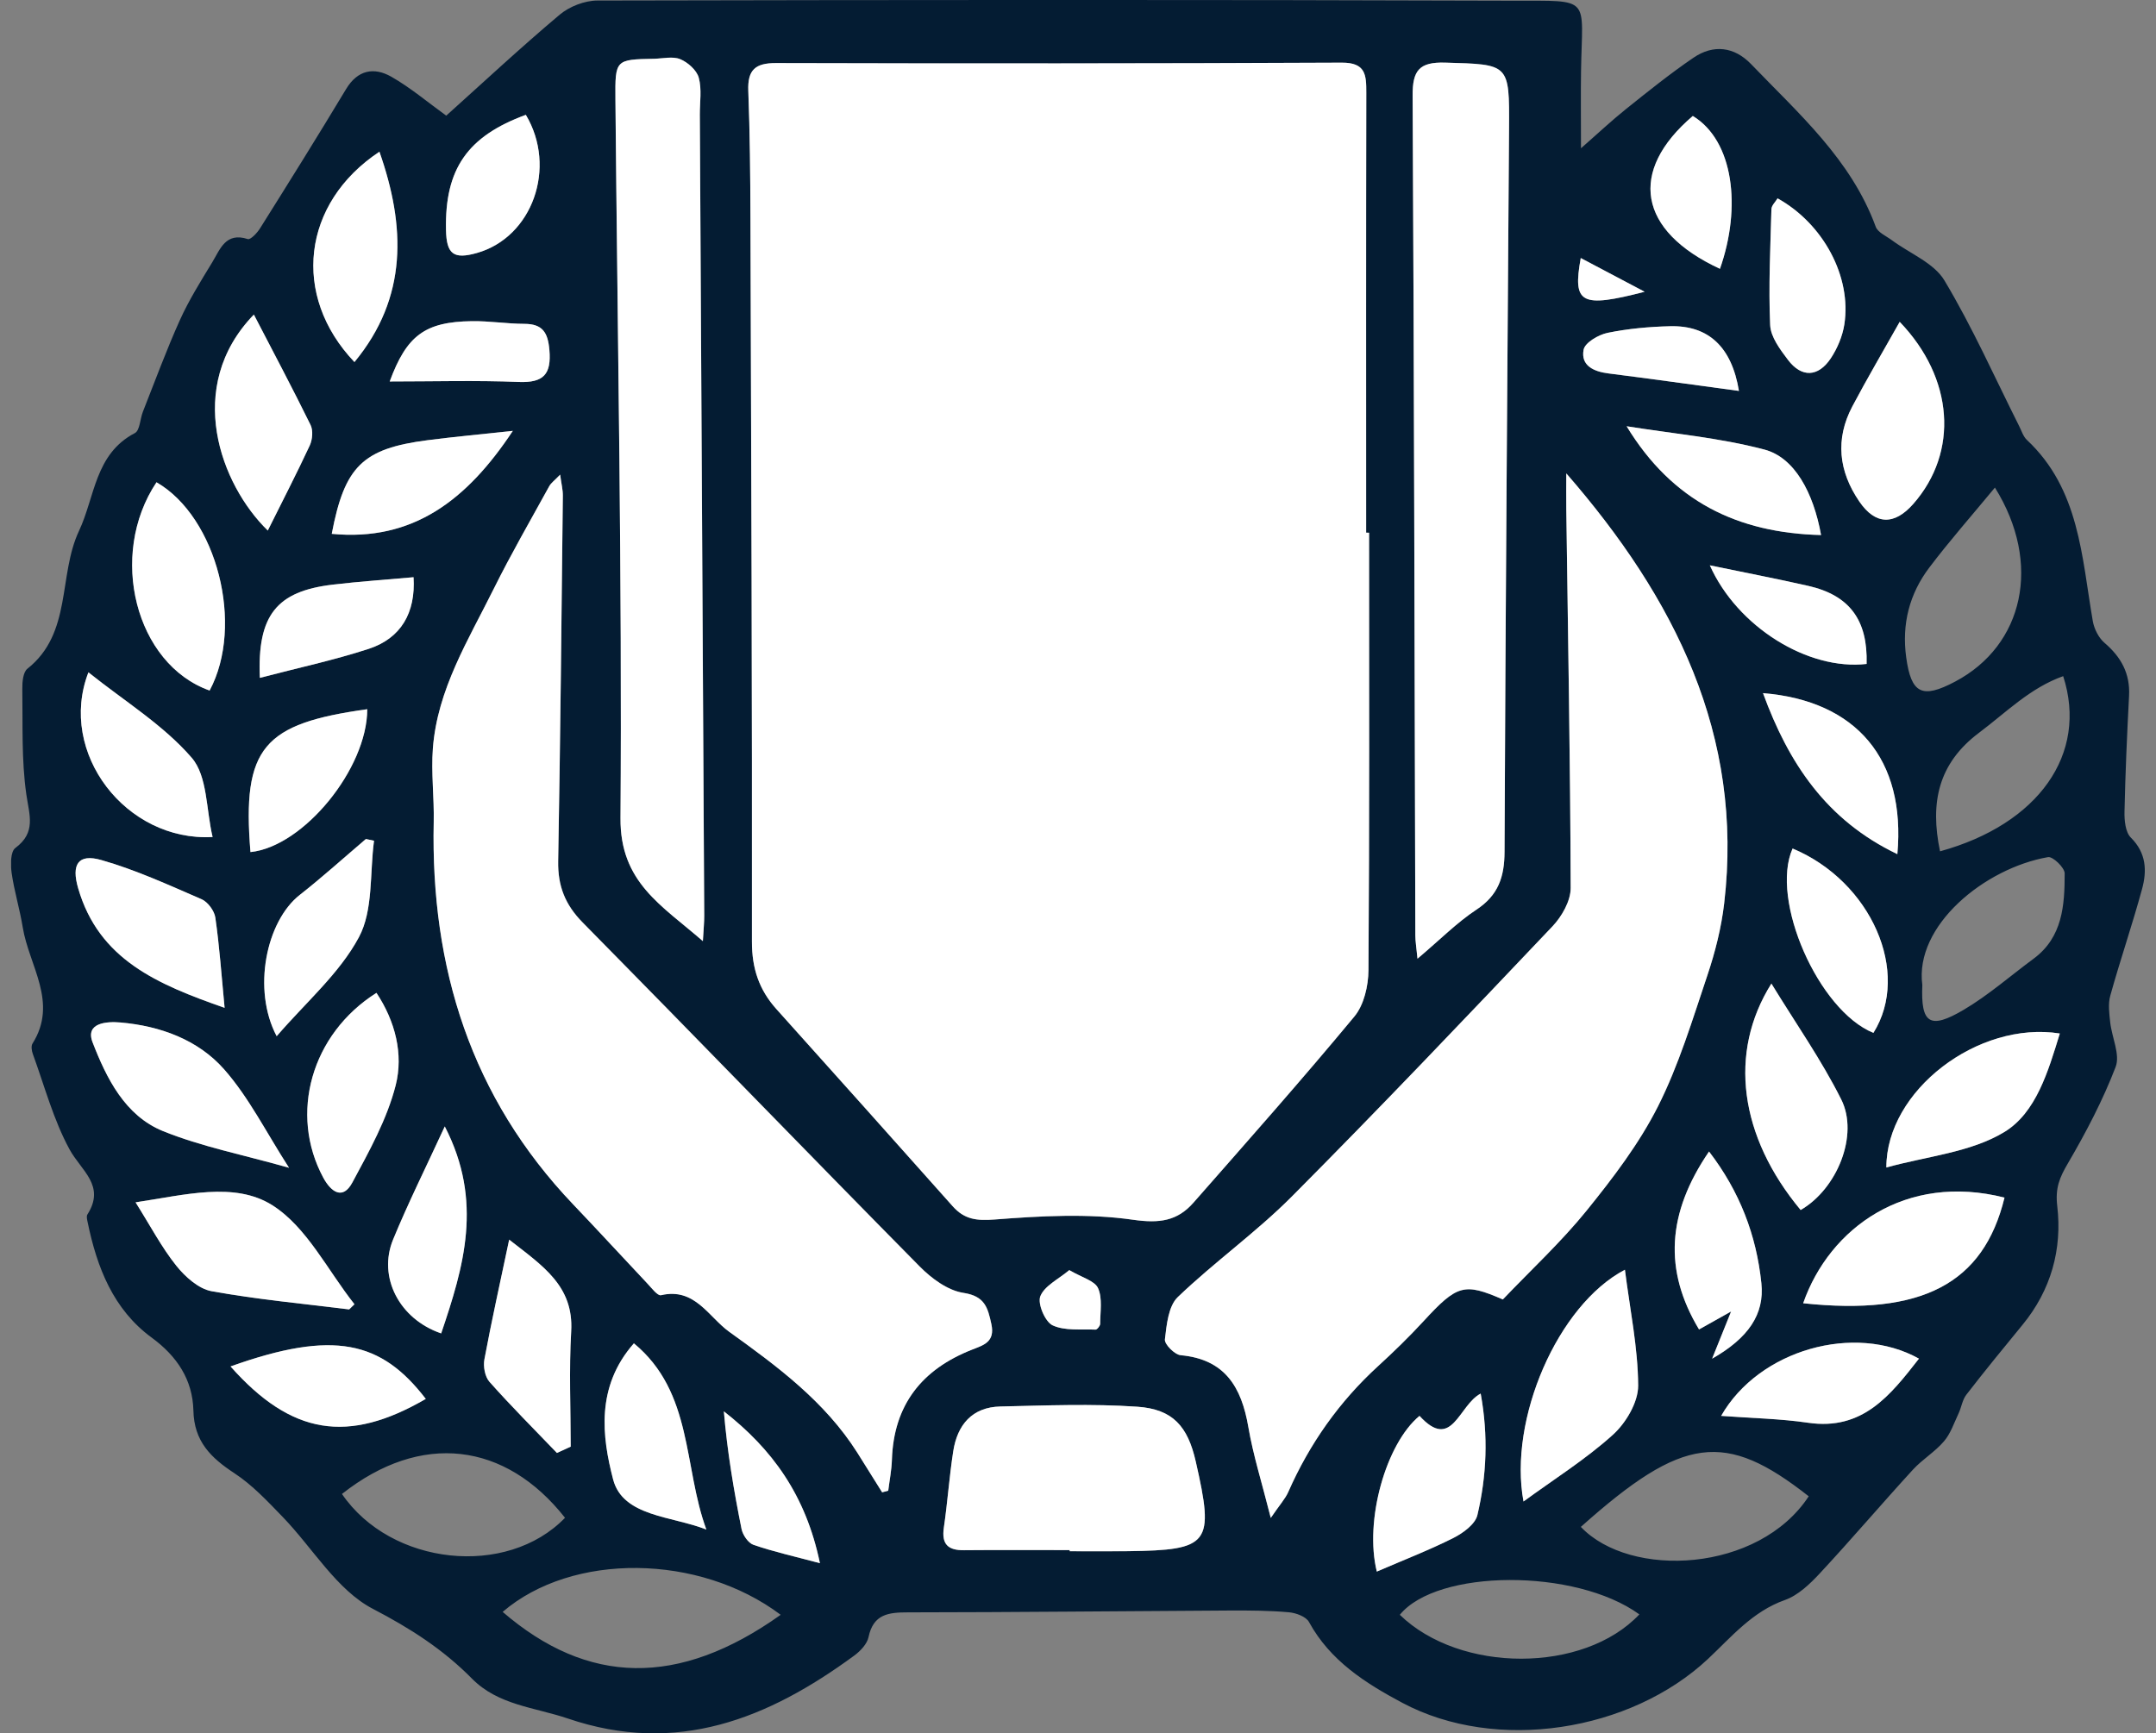
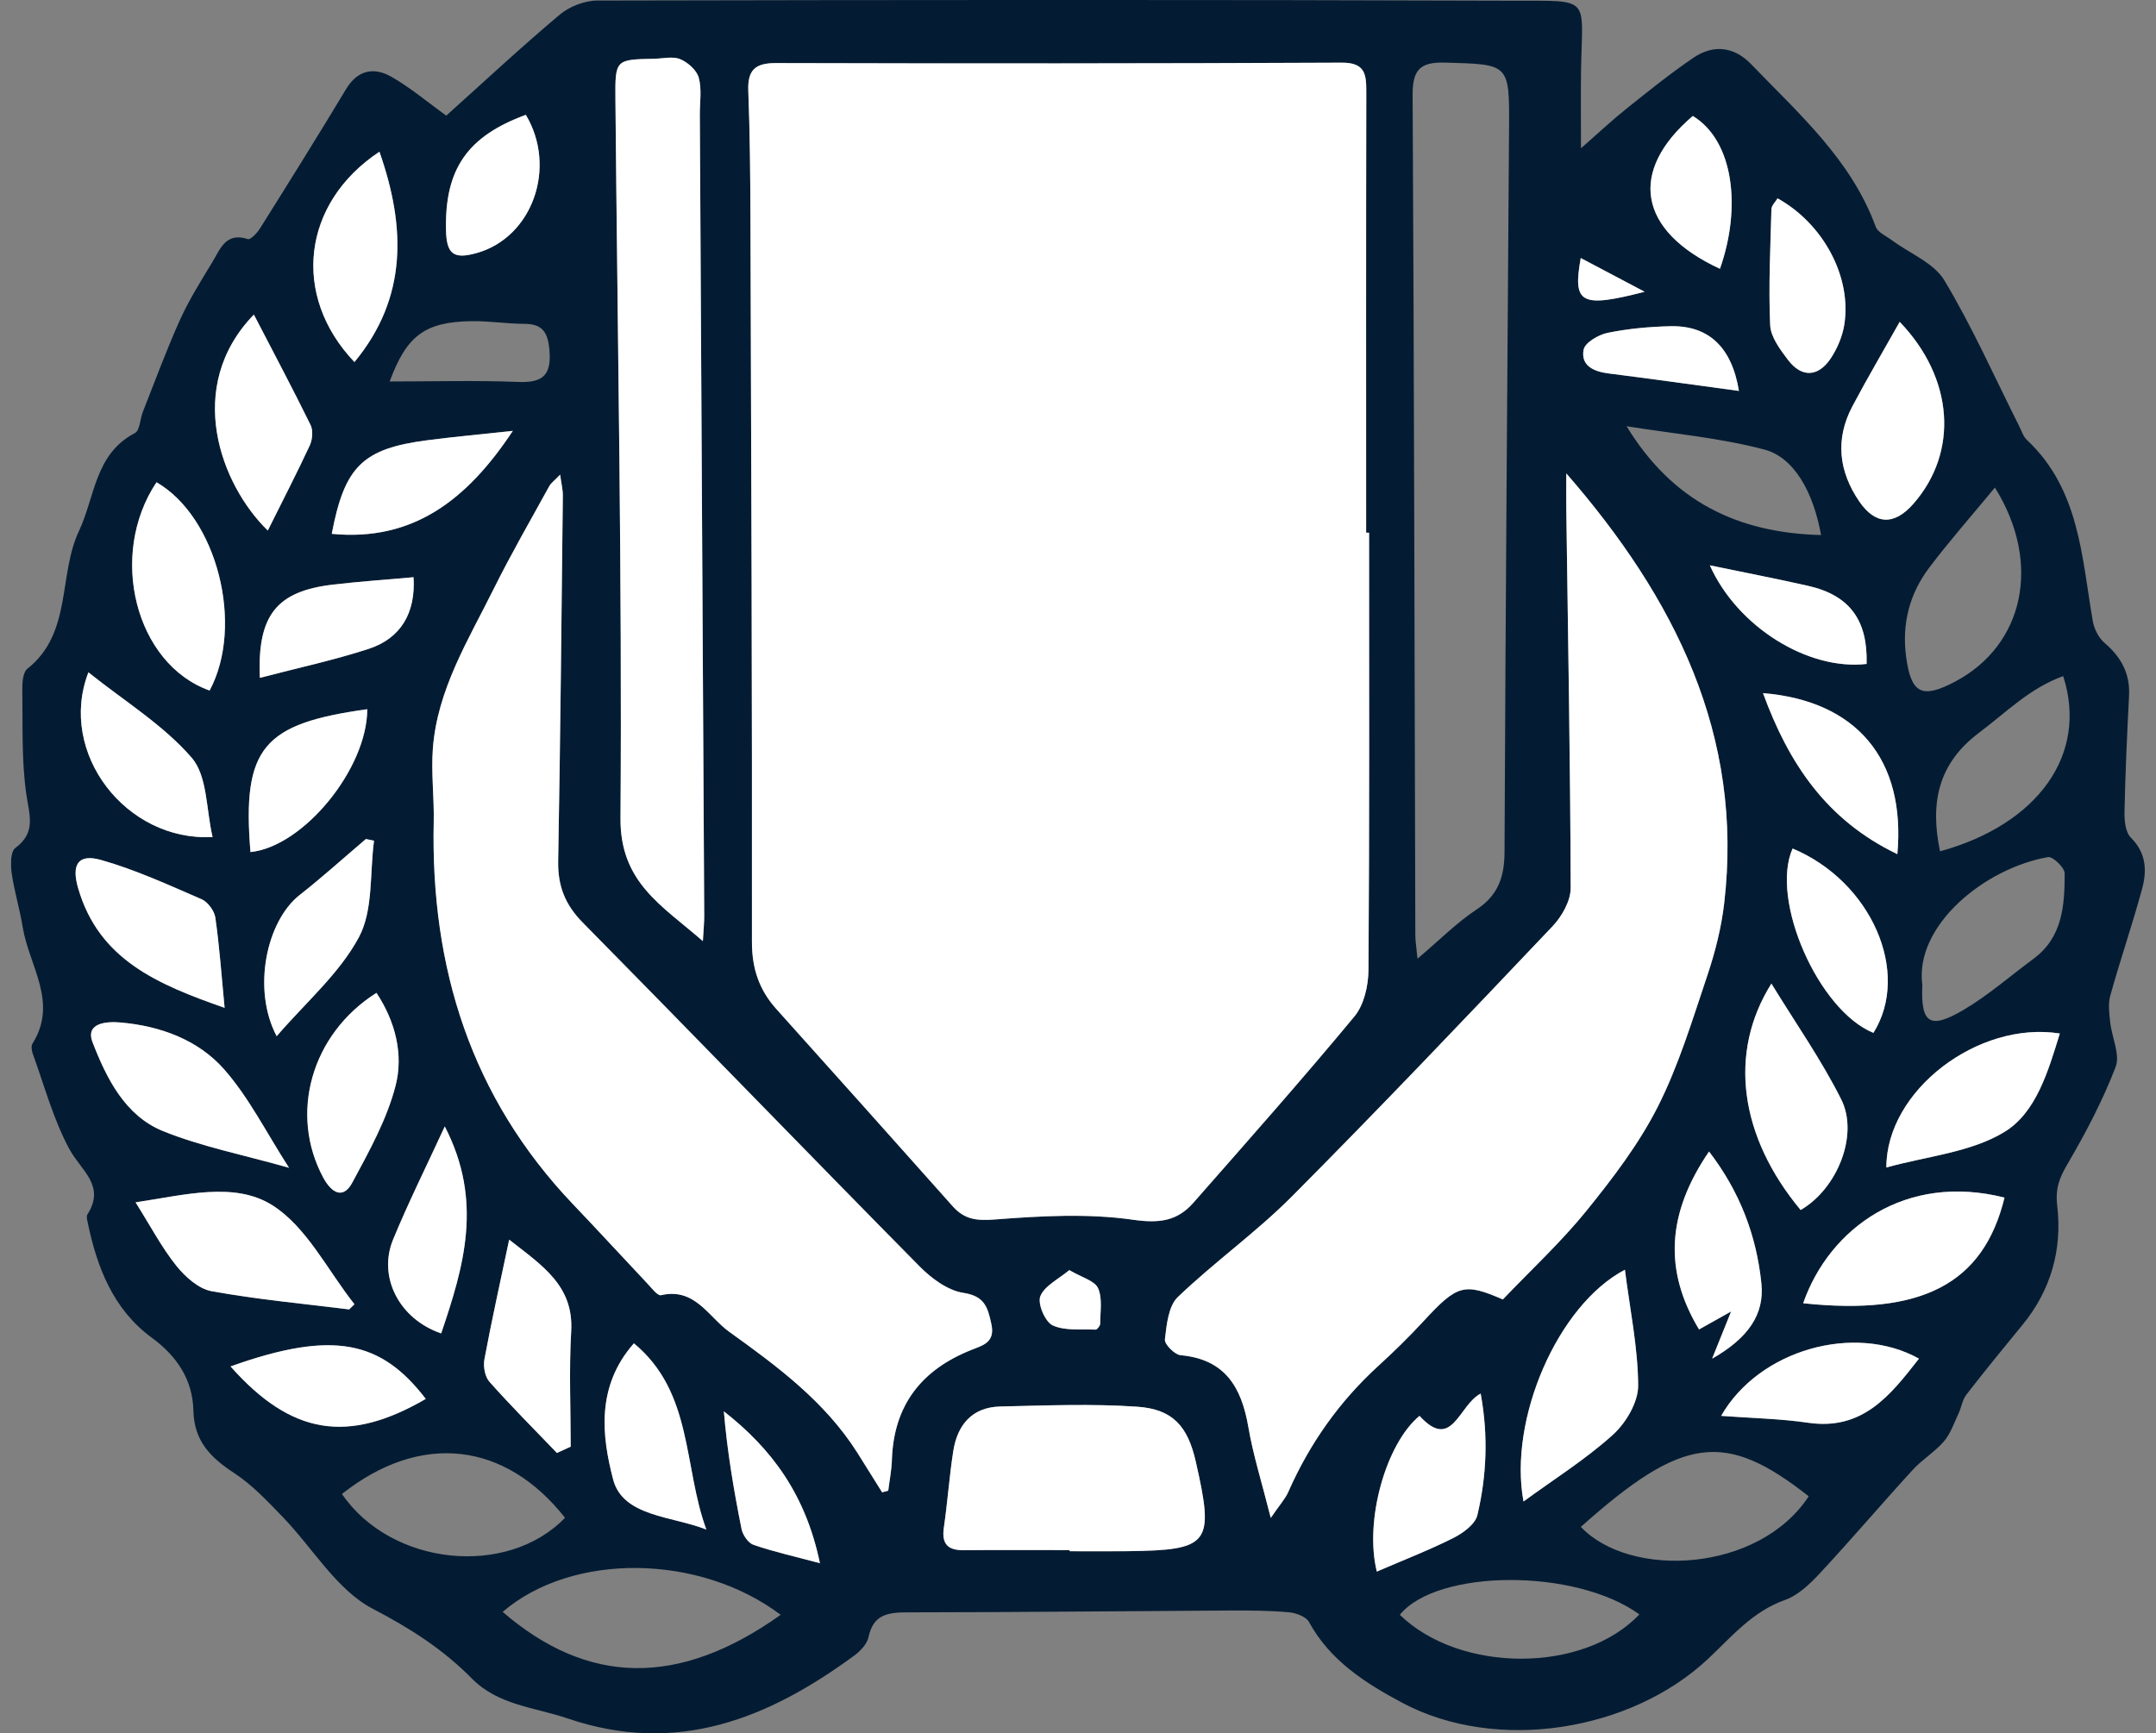
<svg xmlns="http://www.w3.org/2000/svg" width="97" height="78" viewBox="0 0 97 78" fill="none">
  <rect x="0" y="0" width="97" height="78" fill="#808080" stroke="none" />
  <g clip-path="url(#clip0_6622_2035)">
    <path d="M20.077 5.204C21.746 3.705 23.427 2.137 25.183 0.659C25.624 0.289 26.305 0.026 26.878 0.024C40.605 -0.005 54.333 -0.017 68.059 0.031C71.647 0.043 71.183 -0.193 71.132 3.197C71.116 4.257 71.13 5.316 71.13 6.672C71.899 5.999 72.511 5.422 73.165 4.899C74.156 4.106 75.146 3.309 76.191 2.597C77.091 1.984 78.029 2.101 78.786 2.889C80.924 5.114 83.28 7.174 84.39 10.203C84.485 10.463 84.871 10.626 85.13 10.819C85.928 11.411 87.008 11.831 87.48 12.619C88.741 14.722 89.741 16.983 90.846 19.18C90.953 19.392 91.027 19.643 91.191 19.798C93.562 22.016 93.655 25.055 94.157 27.953C94.219 28.304 94.419 28.702 94.683 28.929C95.431 29.569 95.84 30.309 95.788 31.312C95.697 33.047 95.621 34.785 95.583 36.521C95.573 36.917 95.624 37.45 95.866 37.691C96.569 38.388 96.597 39.19 96.371 40.013C95.933 41.622 95.39 43.2 94.943 44.807C94.838 45.179 94.897 45.612 94.94 46.008C95.014 46.686 95.397 47.462 95.183 48.016C94.607 49.517 93.85 50.962 93.036 52.353C92.662 52.991 92.462 53.459 92.557 54.273C92.786 56.214 92.279 58.054 90.998 59.615C90.144 60.656 89.289 61.7 88.465 62.767C88.287 62.998 88.246 63.335 88.115 63.612C87.913 64.039 87.758 64.517 87.458 64.865C87.051 65.34 86.485 65.677 86.061 66.14C84.654 67.677 83.304 69.267 81.885 70.793C81.436 71.277 80.9 71.793 80.3 72.005C78.843 72.521 77.898 73.665 76.848 74.651C73.351 77.931 67.314 78.879 63.096 76.632C61.441 75.751 59.846 74.741 58.892 72.992C58.758 72.748 58.306 72.583 57.985 72.555C57.118 72.478 56.242 72.473 55.371 72.476C50.531 72.502 45.692 72.555 40.852 72.559C39.978 72.559 39.293 72.633 39.076 73.672C39.012 73.98 38.712 74.297 38.441 74.498C34.565 77.346 30.456 79.007 25.548 77.336C24.057 76.83 22.417 76.74 21.234 75.541C19.932 74.221 18.458 73.276 16.782 72.404C15.154 71.559 14.073 69.666 12.719 68.265C12.04 67.563 11.355 66.828 10.545 66.297C9.484 65.6 8.731 64.865 8.701 63.473C8.667 62.093 7.967 61.031 6.822 60.193C5.094 58.925 4.363 57.037 3.944 55.006C3.92 54.891 3.88 54.736 3.932 54.655C4.763 53.351 3.649 52.683 3.128 51.723C2.402 50.389 2.004 48.875 1.478 47.433C1.426 47.29 1.392 47.075 1.461 46.965C2.633 45.108 1.304 43.461 1.023 41.732C0.89 40.909 0.64 40.104 0.523 39.281C0.471 38.91 0.471 38.323 0.69 38.161C1.633 37.461 1.321 36.69 1.185 35.752C0.961 34.191 1.028 32.584 1.004 30.997C0.999 30.691 1.038 30.249 1.233 30.094C3.254 28.492 2.609 25.902 3.554 23.892C4.28 22.347 4.263 20.433 6.07 19.488C6.294 19.37 6.301 18.852 6.429 18.528C6.975 17.15 7.484 15.756 8.093 14.405C8.501 13.502 9.031 12.655 9.548 11.805C9.903 11.223 10.148 10.432 11.148 10.759C11.269 10.8 11.572 10.483 11.7 10.275C13.007 8.193 14.307 6.111 15.571 4.008C16.095 3.137 16.832 3.015 17.601 3.45C18.477 3.949 19.258 4.615 20.077 5.204ZM61.596 23.973C61.553 23.973 61.508 23.973 61.465 23.973C61.465 17.372 61.458 10.771 61.472 4.171C61.475 3.376 61.449 2.817 60.368 2.822C51.881 2.862 43.397 2.86 34.91 2.841C33.984 2.838 33.632 3.146 33.668 4.085C33.741 5.992 33.758 7.9 33.765 9.809C33.801 20.664 33.844 31.522 33.832 42.377C33.83 43.58 34.153 44.542 34.929 45.409C37.579 48.364 40.228 51.322 42.868 54.289C43.395 54.879 43.94 54.944 44.749 54.882C46.82 54.721 48.944 54.6 50.984 54.893C52.167 55.063 52.971 54.948 53.697 54.122C56.133 51.348 58.58 48.586 60.937 45.745C61.368 45.225 61.565 44.363 61.57 43.659C61.615 37.096 61.596 30.534 61.596 23.973ZM70.468 21.304C70.468 21.844 70.461 22.383 70.468 22.923C70.545 28.602 70.649 34.284 70.666 39.963C70.668 40.543 70.268 41.243 69.847 41.689C65.972 45.774 62.091 49.856 58.12 53.848C56.516 55.462 54.633 56.796 52.99 58.372C52.567 58.778 52.488 59.618 52.41 60.277C52.383 60.494 52.848 60.962 53.119 60.988C55.116 61.17 55.857 62.428 56.164 64.221C56.38 65.483 56.771 66.715 57.173 68.31C57.587 67.704 57.825 67.448 57.959 67.145C58.918 64.97 60.254 63.075 62.01 61.47C62.713 60.828 63.398 60.162 64.041 59.463C65.56 57.813 65.867 57.72 67.614 58.479C68.895 57.135 70.24 55.891 71.382 54.48C72.57 53.012 73.742 51.475 74.589 49.799C75.532 47.932 76.144 45.891 76.815 43.895C77.167 42.847 77.443 41.751 77.572 40.656C78.457 33.081 75.339 26.905 70.468 21.304ZM39.688 67.157C39.781 67.131 39.871 67.104 39.964 67.078C40.021 66.617 40.114 66.157 40.128 65.694C40.207 63.215 41.476 61.621 43.728 60.733C44.242 60.53 44.78 60.394 44.604 59.582C44.442 58.832 44.309 58.324 43.344 58.176C42.64 58.069 41.907 57.527 41.376 56.987C36.305 51.847 31.287 46.65 26.216 41.51C25.426 40.708 25.095 39.865 25.114 38.755C25.212 33.272 25.264 27.786 25.324 22.3C25.326 22.047 25.26 21.791 25.202 21.354C24.95 21.617 24.793 21.729 24.71 21.88C23.869 23.41 22.993 24.926 22.217 26.489C21.075 28.793 19.677 31.018 19.477 33.673C19.394 34.771 19.541 35.883 19.515 36.989C19.372 43.549 21.194 49.379 25.793 54.199C26.916 55.376 28.016 56.576 29.133 57.761C29.321 57.961 29.587 58.319 29.742 58.281C31.261 57.923 31.88 59.26 32.808 59.926C34.965 61.475 37.115 63.063 38.574 65.369C38.945 65.968 39.314 66.562 39.688 67.157ZM63.774 43.143C64.791 42.284 65.545 41.515 66.424 40.935C67.409 40.286 67.686 39.46 67.69 38.328C67.733 27.478 67.821 16.628 67.893 5.777C67.912 2.848 67.907 2.901 65.019 2.817C63.855 2.784 63.548 3.168 63.555 4.3C63.622 16.9 63.641 29.497 63.677 42.097C63.679 42.362 63.727 42.627 63.774 43.143ZM31.623 42.353C31.654 41.799 31.687 41.501 31.685 41.202C31.62 29.187 31.554 17.172 31.487 5.157C31.485 4.6 31.58 4.015 31.439 3.495C31.347 3.156 30.949 2.805 30.606 2.662C30.268 2.521 29.825 2.633 29.43 2.643C27.692 2.676 27.676 2.679 27.69 4.469C27.785 15.25 27.995 26.033 27.919 36.812C27.895 39.713 29.766 40.734 31.623 42.353ZM48.127 69.757C48.127 69.773 48.127 69.793 48.127 69.809C48.998 69.809 49.872 69.819 50.743 69.807C54.431 69.759 54.643 69.48 53.797 65.772C53.438 64.199 52.774 63.416 51.167 63.306C49.122 63.165 47.06 63.251 45.006 63.297C43.737 63.325 43.068 64.12 42.885 65.319C42.711 66.457 42.63 67.611 42.464 68.752C42.354 69.496 42.657 69.771 43.368 69.764C44.956 69.745 46.542 69.757 48.127 69.757ZM35.124 72.669C31.459 69.912 25.745 69.852 22.615 72.538C26.433 75.828 30.52 75.949 35.124 72.669ZM71.123 68.713C73.351 71.058 79.124 70.769 81.376 67.336C77.612 64.378 75.722 64.607 71.123 68.713ZM15.385 67.231C17.59 70.459 22.8 71.015 25.421 68.303C22.741 64.901 18.951 64.414 15.385 67.231ZM73.106 57.14C70.078 58.727 67.859 63.879 68.545 67.57C69.93 66.558 71.342 65.672 72.561 64.572C73.149 64.039 73.706 63.106 73.704 62.356C73.694 60.644 73.332 58.933 73.106 57.14ZM15.709 58.925C15.79 58.847 15.868 58.77 15.949 58.692C14.742 57.169 13.807 55.221 12.259 54.239C10.553 53.158 8.303 53.779 6.101 54.106C6.782 55.187 7.277 56.137 7.934 56.958C8.332 57.457 8.936 57.999 9.522 58.104C11.564 58.477 13.643 58.668 15.709 58.925ZM89.753 21.942C88.698 23.219 87.706 24.343 86.804 25.537C85.906 26.721 85.556 28.084 85.761 29.581C85.985 31.214 86.47 31.465 87.965 30.672C91.043 29.044 91.884 25.363 89.753 21.942ZM90.184 53.895C85.756 52.769 82.312 55.252 81.126 58.649C86.456 59.217 89.239 57.777 90.184 53.895ZM86.487 44.327C86.413 46.058 86.818 46.347 88.349 45.442C89.46 44.786 90.446 43.917 91.491 43.145C92.803 42.176 92.891 40.732 92.891 39.302C92.891 39.047 92.357 38.533 92.143 38.572C89.289 39.068 86.125 41.658 86.487 44.327ZM81.012 54.452C82.652 53.506 83.64 51.074 82.84 49.477C81.945 47.693 80.786 46.044 79.698 44.263C77.741 47.378 78.26 51.141 81.012 54.452ZM85.468 14.484C84.725 15.804 84.002 17.031 83.338 18.289C82.559 19.767 82.721 21.209 83.652 22.57C84.371 23.622 85.221 23.653 86.08 22.677C88.132 20.342 87.906 17.019 85.468 14.484ZM73.756 72.65C70.876 70.561 64.648 70.609 62.979 72.669C65.683 75.298 71.244 75.314 73.756 72.65ZM13.002 52.551C11.979 50.964 11.2 49.388 10.076 48.116C8.903 46.786 7.203 46.168 5.413 46.013C4.806 45.96 3.823 46.022 4.163 46.906C4.789 48.522 5.62 50.205 7.329 50.9C9.058 51.599 10.919 51.962 13.002 52.551ZM7.041 21.703C4.846 24.988 6.099 29.891 9.431 31.075C11.005 28.141 9.765 23.274 7.041 21.703ZM87.284 38.311C91.705 37.094 93.957 33.933 92.824 30.428C91.334 30.958 90.26 32.059 89.044 32.971C87.199 34.353 86.825 36.124 87.284 38.311ZM84.868 52.539C86.692 52.029 88.665 51.864 90.182 50.94C91.61 50.071 92.153 48.204 92.674 46.509C88.989 45.927 84.861 49.083 84.868 52.539ZM10.105 45.354C9.962 43.862 9.872 42.57 9.688 41.293C9.646 40.987 9.35 40.589 9.07 40.467C7.586 39.825 6.103 39.142 4.556 38.703C3.509 38.404 3.206 38.906 3.516 39.97C4.447 43.184 7.075 44.294 10.105 45.354ZM61.944 70.724C63.16 70.198 64.303 69.759 65.391 69.21C65.824 68.993 66.371 68.594 66.469 68.181C66.886 66.419 66.967 64.622 66.617 62.714C65.622 63.225 65.341 65.333 63.865 63.717C62.353 64.968 61.377 68.432 61.944 70.724ZM12.048 23.875C12.724 22.517 13.357 21.292 13.935 20.044C14.057 19.781 14.092 19.37 13.971 19.125C13.162 17.477 12.3 15.854 11.419 14.157C8.27 17.413 9.931 21.817 12.048 23.875ZM25.057 65.386C25.264 65.292 25.469 65.199 25.676 65.104C25.676 63.373 25.598 61.64 25.698 59.916C25.817 57.868 24.412 56.968 22.908 55.789C22.505 57.703 22.12 59.432 21.794 61.174C21.734 61.492 21.815 61.955 22.02 62.184C22.996 63.282 24.038 64.326 25.057 65.386ZM16.937 44.681C14 46.538 12.997 50.133 14.55 53.003C14.895 53.64 15.423 54.02 15.854 53.215C16.611 51.809 17.416 50.367 17.804 48.837C18.158 47.443 17.787 45.96 16.937 44.681ZM3.978 30.256C2.58 33.876 5.672 37.884 9.565 37.667C9.272 36.43 9.339 34.926 8.624 34.1C7.351 32.625 5.606 31.558 3.978 30.256ZM17.07 6.828C13.583 9.139 13.102 13.304 15.947 16.293C18.354 13.383 18.247 10.182 17.07 6.828ZM31.78 68.833C30.737 66.011 31.189 62.657 28.521 60.451C26.797 62.406 27.088 64.667 27.585 66.57C28.021 68.26 30.233 68.217 31.78 68.833ZM81.931 24.078C81.583 22.159 80.731 20.59 79.383 20.232C77.365 19.698 75.253 19.514 73.182 19.182C75.241 22.562 78.174 23.983 81.931 24.078ZM77.029 61.143C78.662 60.215 79.391 59.143 79.245 57.749C79.022 55.586 78.272 53.619 76.891 51.819C75.001 54.585 74.841 57.166 76.441 59.825C76.87 59.584 77.248 59.372 77.884 59.016C77.548 59.849 77.336 60.379 77.029 61.143ZM16.828 37.834C16.706 37.807 16.585 37.784 16.463 37.757C15.473 38.598 14.509 39.471 13.488 40.274C11.976 41.46 11.341 44.537 12.45 46.631C13.764 45.103 15.273 43.812 16.149 42.176C16.802 40.959 16.633 39.297 16.828 37.834ZM77.436 63.717C78.838 63.822 80.102 63.843 81.343 64.027C83.804 64.388 85.047 62.795 86.335 61.143C83.447 59.527 79.138 60.735 77.436 63.717ZM80.65 38.185C79.626 40.493 81.809 45.473 84.287 46.481C85.987 43.769 84.187 39.663 80.65 38.185ZM10.372 61.492C13.114 64.581 15.656 64.982 19.156 62.953C17.154 60.348 15.018 59.833 10.372 61.492ZM23.072 19.39C21.648 19.545 20.437 19.655 19.232 19.812C16.311 20.189 15.502 20.991 14.926 24.026C18.584 24.379 21.017 22.493 23.072 19.39ZM20.011 50.692C19.149 52.566 18.356 54.149 17.685 55.784C16.992 57.469 17.963 59.362 19.849 60.007C20.856 57.023 21.758 54.072 20.011 50.692ZM11.269 38.345C13.654 38.099 16.521 34.592 16.523 31.916C11.864 32.565 10.879 33.618 11.269 38.345ZM85.363 38.438C85.749 34.167 83.523 31.536 79.319 31.192C80.467 34.334 82.159 36.905 85.363 38.438ZM11.691 30.505C13.39 30.061 15.016 29.712 16.59 29.199C18.035 28.726 18.706 27.583 18.606 25.976C17.392 26.086 16.178 26.167 14.969 26.31C12.443 26.609 11.569 27.685 11.691 30.505ZM79.974 8.926C79.879 9.086 79.703 9.246 79.698 9.411C79.65 11.151 79.564 12.894 79.641 14.629C79.664 15.164 80.088 15.727 80.441 16.193C81.05 17.002 81.8 16.978 82.369 16.124C82.666 15.675 82.895 15.128 82.978 14.601C83.311 12.459 82.038 10.074 79.974 8.926ZM23.657 5.168C21.032 6.133 20.011 7.606 20.065 10.342C20.087 11.44 20.406 11.681 21.453 11.385C23.955 10.678 25.072 7.534 23.657 5.168ZM77.382 12.096C78.358 9.325 77.996 6.333 76.16 5.219C73.244 7.706 73.694 10.389 77.382 12.096ZM17.532 17.167C19.494 17.167 21.422 17.112 23.346 17.189C24.46 17.232 24.814 16.84 24.719 15.747C24.65 14.968 24.417 14.577 23.598 14.574C22.808 14.572 22.02 14.443 21.232 14.453C19.108 14.481 18.294 15.107 17.532 17.167ZM76.927 25.441C78.16 28.208 81.343 30.185 83.98 29.877C84.035 27.905 83.216 26.788 81.35 26.363C79.924 26.041 78.488 25.764 76.927 25.441ZM36.889 70.346C36.251 67.267 34.727 65.202 32.565 63.511C32.718 65.323 33.013 67.069 33.361 68.804C33.415 69.076 33.66 69.437 33.898 69.518C34.777 69.823 35.689 70.026 36.889 70.346ZM78.236 17.592C77.912 15.618 76.87 14.641 75.151 14.682C74.206 14.703 73.251 14.792 72.328 14.98C71.916 15.064 71.306 15.422 71.247 15.742C71.114 16.456 71.701 16.723 72.366 16.806C74.282 17.045 76.191 17.315 78.236 17.592ZM48.108 57.157C47.615 57.572 46.992 57.866 46.803 58.334C46.67 58.665 47.018 59.484 47.356 59.642C47.913 59.9 48.634 59.806 49.286 59.835C49.355 59.837 49.496 59.666 49.496 59.575C49.498 59.033 49.608 58.429 49.401 57.971C49.253 57.634 48.675 57.491 48.108 57.157ZM73.994 13.13C73.051 12.634 72.111 12.137 71.118 11.612C70.749 13.665 71.114 13.873 73.994 13.13Z" fill="#041C33" />
    <path d="M61.596 23.973C61.596 30.533 61.615 37.096 61.568 43.656C61.563 44.363 61.365 45.225 60.935 45.743C58.58 48.584 56.131 51.346 53.695 54.12C52.969 54.948 52.165 55.06 50.982 54.891C48.941 54.597 46.818 54.719 44.747 54.879C43.938 54.941 43.392 54.877 42.866 54.287C40.229 51.32 37.579 48.362 34.927 45.406C34.151 44.54 33.827 43.578 33.83 42.374C33.842 31.519 33.799 20.662 33.763 9.807C33.756 7.9 33.739 5.99 33.666 4.082C33.63 3.144 33.982 2.836 34.908 2.838C43.395 2.86 51.879 2.86 60.366 2.819C61.446 2.815 61.47 3.371 61.47 4.168C61.456 10.769 61.463 17.37 61.463 23.971C61.508 23.973 61.553 23.973 61.596 23.973Z" fill="white" />
    <path d="M70.469 21.304C75.341 26.905 78.46 33.078 77.572 40.653C77.444 41.749 77.167 42.847 76.815 43.893C76.144 45.886 75.532 47.93 74.589 49.797C73.742 51.472 72.57 53.01 71.383 54.478C70.242 55.889 68.895 57.133 67.614 58.477C65.867 57.718 65.56 57.811 64.041 59.46C63.396 60.16 62.713 60.826 62.011 61.468C60.254 63.072 58.918 64.968 57.959 67.143C57.825 67.446 57.587 67.701 57.173 68.308C56.771 66.713 56.38 65.481 56.164 64.218C55.857 62.425 55.116 61.167 53.119 60.986C52.85 60.962 52.384 60.492 52.41 60.274C52.486 59.615 52.567 58.775 52.991 58.369C54.636 56.791 56.516 55.457 58.121 53.845C62.091 49.854 65.972 45.772 69.847 41.687C70.269 41.243 70.668 40.541 70.666 39.961C70.649 34.282 70.545 28.6 70.469 22.92C70.461 22.383 70.469 21.844 70.469 21.304Z" fill="white" />
    <path d="M39.688 67.157C39.317 66.563 38.946 65.968 38.572 65.376C37.113 63.07 34.963 61.482 32.806 59.933C31.88 59.267 31.259 57.93 29.74 58.288C29.585 58.324 29.319 57.966 29.131 57.768C28.014 56.584 26.915 55.383 25.791 54.206C21.194 49.386 19.373 43.556 19.513 36.996C19.537 35.891 19.392 34.778 19.475 33.68C19.678 31.025 21.073 28.8 22.215 26.497C22.991 24.933 23.867 23.419 24.708 21.887C24.791 21.734 24.951 21.624 25.201 21.362C25.26 21.798 25.327 22.052 25.322 22.307C25.262 27.793 25.21 33.276 25.112 38.763C25.093 39.873 25.424 40.715 26.215 41.517C31.285 46.66 36.301 51.855 41.374 56.994C41.905 57.531 42.638 58.076 43.343 58.183C44.304 58.329 44.438 58.837 44.602 59.589C44.778 60.401 44.24 60.537 43.726 60.74C41.474 61.628 40.205 63.223 40.127 65.701C40.112 66.164 40.019 66.622 39.962 67.085C39.872 67.105 39.779 67.131 39.688 67.157Z" fill="white" />
-     <path d="M63.774 43.143C63.724 42.625 63.677 42.362 63.677 42.1C63.641 29.5 63.622 16.902 63.555 4.302C63.548 3.168 63.855 2.784 65.019 2.819C67.907 2.903 67.912 2.85 67.893 5.78C67.821 16.63 67.733 27.48 67.69 38.33C67.686 39.462 67.412 40.288 66.424 40.937C65.545 41.517 64.791 42.286 63.774 43.143Z" fill="white" />
    <path d="M31.623 42.353C29.766 40.734 27.895 39.713 27.916 36.815C27.993 26.033 27.783 15.252 27.688 4.471C27.671 2.679 27.69 2.679 29.428 2.645C29.826 2.638 30.268 2.526 30.604 2.664C30.949 2.807 31.345 3.161 31.437 3.497C31.58 4.015 31.483 4.6 31.485 5.159C31.552 17.174 31.618 29.189 31.683 41.205C31.685 41.501 31.654 41.799 31.623 42.353Z" fill="white" />
    <path d="M48.127 69.757C46.542 69.757 44.957 69.747 43.369 69.761C42.657 69.769 42.355 69.496 42.464 68.749C42.631 67.608 42.709 66.455 42.886 65.316C43.069 64.12 43.738 63.323 45.007 63.294C47.061 63.249 49.123 63.163 51.167 63.304C52.777 63.414 53.441 64.197 53.798 65.77C54.643 69.477 54.431 69.759 50.744 69.805C49.873 69.816 48.999 69.807 48.127 69.807C48.127 69.79 48.127 69.773 48.127 69.757Z" fill="white" />
    <path d="M73.106 57.14C73.332 58.933 73.694 60.644 73.701 62.356C73.704 63.106 73.149 64.042 72.559 64.572C71.34 65.672 69.931 66.555 68.543 67.57C67.859 63.879 70.078 58.727 73.106 57.14Z" fill="white" />
    <path d="M15.709 58.926C13.643 58.668 11.564 58.477 9.519 58.107C8.934 57.999 8.332 57.46 7.932 56.961C7.275 56.14 6.779 55.19 6.099 54.108C8.301 53.781 10.55 53.16 12.257 54.242C13.804 55.223 14.74 57.171 15.947 58.694C15.868 58.77 15.79 58.847 15.709 58.926Z" fill="white" />
    <path d="M90.184 53.895C89.239 57.777 86.457 59.217 81.126 58.648C82.312 55.251 85.754 52.769 90.184 53.895Z" fill="white" />
    <path d="M81.012 54.452C78.258 51.141 77.741 47.378 79.696 44.263C80.786 46.044 81.945 47.693 82.838 49.477C83.64 51.074 82.655 53.506 81.012 54.452Z" fill="white" />
    <path d="M85.469 14.484C87.906 17.021 88.13 20.342 86.08 22.677C85.221 23.653 84.374 23.625 83.652 22.569C82.722 21.209 82.56 19.764 83.338 18.289C84.005 17.029 84.728 15.801 85.469 14.484Z" fill="white" />
    <path d="M13.003 52.552C10.92 51.962 9.058 51.599 7.332 50.9C5.623 50.205 4.792 48.524 4.166 46.906C3.826 46.022 4.809 45.96 5.416 46.013C7.204 46.168 8.903 46.786 10.079 48.116C11.2 49.388 11.979 50.964 13.003 52.552Z" fill="white" />
    <path d="M7.041 21.703C9.762 23.271 11.005 28.139 9.431 31.075C6.099 29.894 4.849 24.988 7.041 21.703Z" fill="white" />
    <path d="M84.869 52.539C84.862 49.083 88.989 45.927 92.672 46.509C92.151 48.204 91.608 50.071 90.18 50.94C88.663 51.864 86.69 52.031 84.869 52.539Z" fill="white" />
    <path d="M10.105 45.354C7.075 44.294 4.447 43.184 3.516 39.97C3.206 38.906 3.509 38.404 4.556 38.703C6.103 39.142 7.586 39.825 9.07 40.467C9.35 40.589 9.643 40.987 9.688 41.293C9.872 42.57 9.962 43.862 10.105 45.354Z" fill="white" />
    <path d="M61.944 70.724C61.377 68.434 62.351 64.968 63.865 63.717C65.341 65.333 65.624 63.225 66.617 62.714C66.965 64.624 66.883 66.419 66.469 68.181C66.372 68.592 65.824 68.99 65.391 69.21C64.303 69.757 63.16 70.198 61.944 70.724Z" fill="white" />
    <path d="M12.048 23.875C9.931 21.818 8.27 17.413 11.422 14.157C12.302 15.854 13.164 17.477 13.973 19.125C14.095 19.371 14.057 19.784 13.938 20.044C13.357 21.292 12.724 22.517 12.048 23.875Z" fill="white" />
    <path d="M25.057 65.385C24.039 64.323 22.996 63.282 22.02 62.182C21.817 61.953 21.734 61.489 21.794 61.172C22.117 59.431 22.506 57.701 22.908 55.786C24.415 56.965 25.817 57.865 25.698 59.914C25.598 61.637 25.676 63.373 25.676 65.101C25.469 65.199 25.262 65.292 25.057 65.385Z" fill="white" />
    <path d="M16.937 44.681C17.785 45.96 18.156 47.44 17.802 48.837C17.413 50.365 16.609 51.807 15.852 53.215C15.419 54.02 14.893 53.64 14.547 53.003C12.998 50.133 14 46.538 16.937 44.681Z" fill="white" />
    <path d="M3.978 30.257C5.604 31.558 7.351 32.625 8.625 34.1C9.339 34.926 9.27 36.43 9.565 37.667C5.673 37.884 2.58 33.876 3.978 30.257Z" fill="white" />
    <path d="M17.071 6.828C18.247 10.179 18.354 13.383 15.947 16.293C13.102 13.307 13.583 9.139 17.071 6.828Z" fill="white" />
    <path d="M31.78 68.833C30.235 68.217 28.023 68.26 27.583 66.572C27.088 64.667 26.795 62.409 28.519 60.453C31.19 62.657 30.737 66.011 31.78 68.833Z" fill="white" />
-     <path d="M81.931 24.078C78.175 23.985 75.242 22.565 73.183 19.182C75.254 19.514 77.365 19.698 79.384 20.232C80.734 20.588 81.586 22.159 81.931 24.078Z" fill="white" />
    <path d="M77.029 61.143C77.336 60.382 77.548 59.852 77.884 59.019C77.251 59.374 76.872 59.587 76.441 59.828C74.841 57.169 74.999 54.588 76.891 51.821C78.272 53.621 79.022 55.588 79.246 57.751C79.391 59.141 78.662 60.212 77.029 61.143Z" fill="white" />
    <path d="M16.828 37.834C16.63 39.297 16.799 40.959 16.147 42.176C15.273 43.809 13.762 45.103 12.447 46.631C11.338 44.535 11.974 41.46 13.485 40.273C14.507 39.471 15.471 38.6 16.461 37.757C16.585 37.784 16.706 37.807 16.828 37.834Z" fill="white" />
    <path d="M77.436 63.717C79.139 60.735 83.447 59.529 86.335 61.141C85.047 62.793 83.805 64.388 81.343 64.025C80.103 63.843 78.839 63.822 77.436 63.717Z" fill="white" />
    <path d="M80.65 38.185C84.188 39.663 85.987 43.766 84.287 46.481C81.809 45.476 79.626 40.493 80.65 38.185Z" fill="white" />
    <path d="M10.372 61.492C15.017 59.833 17.154 60.349 19.156 62.953C15.659 64.985 13.114 64.584 10.372 61.492Z" fill="white" />
    <path d="M23.072 19.39C21.018 22.493 18.585 24.379 14.926 24.023C15.504 20.991 16.311 20.189 19.232 19.81C20.437 19.655 21.648 19.545 23.072 19.39Z" fill="white" />
    <path d="M20.011 50.692C21.758 54.072 20.858 57.023 19.849 60.005C17.961 59.36 16.992 57.467 17.685 55.782C18.356 54.149 19.146 52.566 20.011 50.692Z" fill="white" />
    <path d="M11.269 38.345C10.879 33.618 11.864 32.565 16.523 31.916C16.521 34.592 13.655 38.099 11.269 38.345Z" fill="white" />
    <path d="M85.364 38.438C82.162 36.905 80.469 34.334 79.319 31.192C83.523 31.536 85.749 34.169 85.364 38.438Z" fill="white" />
    <path d="M11.691 30.505C11.572 27.685 12.445 26.609 14.969 26.31C16.176 26.167 17.392 26.086 18.606 25.976C18.706 27.58 18.035 28.726 16.59 29.199C15.016 29.712 13.39 30.058 11.691 30.505Z" fill="white" />
    <path d="M79.974 8.926C82.038 10.074 83.311 12.459 82.978 14.601C82.895 15.131 82.666 15.677 82.369 16.124C81.8 16.978 81.052 17.002 80.441 16.193C80.088 15.727 79.665 15.164 79.641 14.629C79.564 12.894 79.65 11.149 79.698 9.411C79.703 9.246 79.879 9.086 79.974 8.926Z" fill="white" />
    <path d="M23.658 5.168C25.072 7.534 23.956 10.678 21.454 11.385C20.406 11.681 20.087 11.44 20.066 10.342C20.009 7.603 21.032 6.131 23.658 5.168Z" fill="white" />
    <path d="M77.382 12.097C73.695 10.39 73.245 7.706 76.161 5.219C77.996 6.334 78.358 9.325 77.382 12.097Z" fill="white" />
-     <path d="M17.533 17.167C18.294 15.107 19.109 14.481 21.23 14.453C22.018 14.441 22.808 14.572 23.596 14.574C24.415 14.577 24.651 14.968 24.717 15.747C24.812 16.84 24.458 17.232 23.344 17.189C21.422 17.112 19.494 17.167 17.533 17.167Z" fill="white" />
    <path d="M76.927 25.441C78.488 25.766 79.924 26.041 81.35 26.365C83.216 26.788 84.035 27.907 83.98 29.879C81.345 30.185 78.162 28.208 76.927 25.441Z" fill="white" />
    <path d="M36.889 70.346C35.689 70.026 34.777 69.823 33.901 69.52C33.663 69.439 33.418 69.076 33.363 68.806C33.015 67.071 32.72 65.326 32.568 63.514C34.727 65.202 36.251 67.267 36.889 70.346Z" fill="white" />
    <path d="M78.236 17.592C76.191 17.315 74.282 17.048 72.366 16.804C71.702 16.721 71.114 16.453 71.247 15.739C71.307 15.42 71.916 15.062 72.328 14.978C73.251 14.789 74.206 14.703 75.151 14.68C76.87 14.641 77.913 15.618 78.236 17.592Z" fill="white" />
    <path d="M48.108 57.157C48.675 57.491 49.251 57.634 49.403 57.971C49.608 58.429 49.498 59.033 49.498 59.575C49.498 59.666 49.358 59.84 49.289 59.835C48.637 59.806 47.913 59.9 47.358 59.642C47.02 59.484 46.673 58.665 46.806 58.333C46.992 57.865 47.615 57.569 48.108 57.157Z" fill="white" />
    <path d="M73.994 13.13C71.114 13.873 70.75 13.665 71.119 11.612C72.109 12.135 73.052 12.634 73.994 13.13Z" fill="white" />
  </g>
  <defs>
    <clipPath id="clip0_6622_2035">
      <rect width="96" height="78" fill="white" transform="translate(0.5)" />
    </clipPath>
  </defs>
</svg>